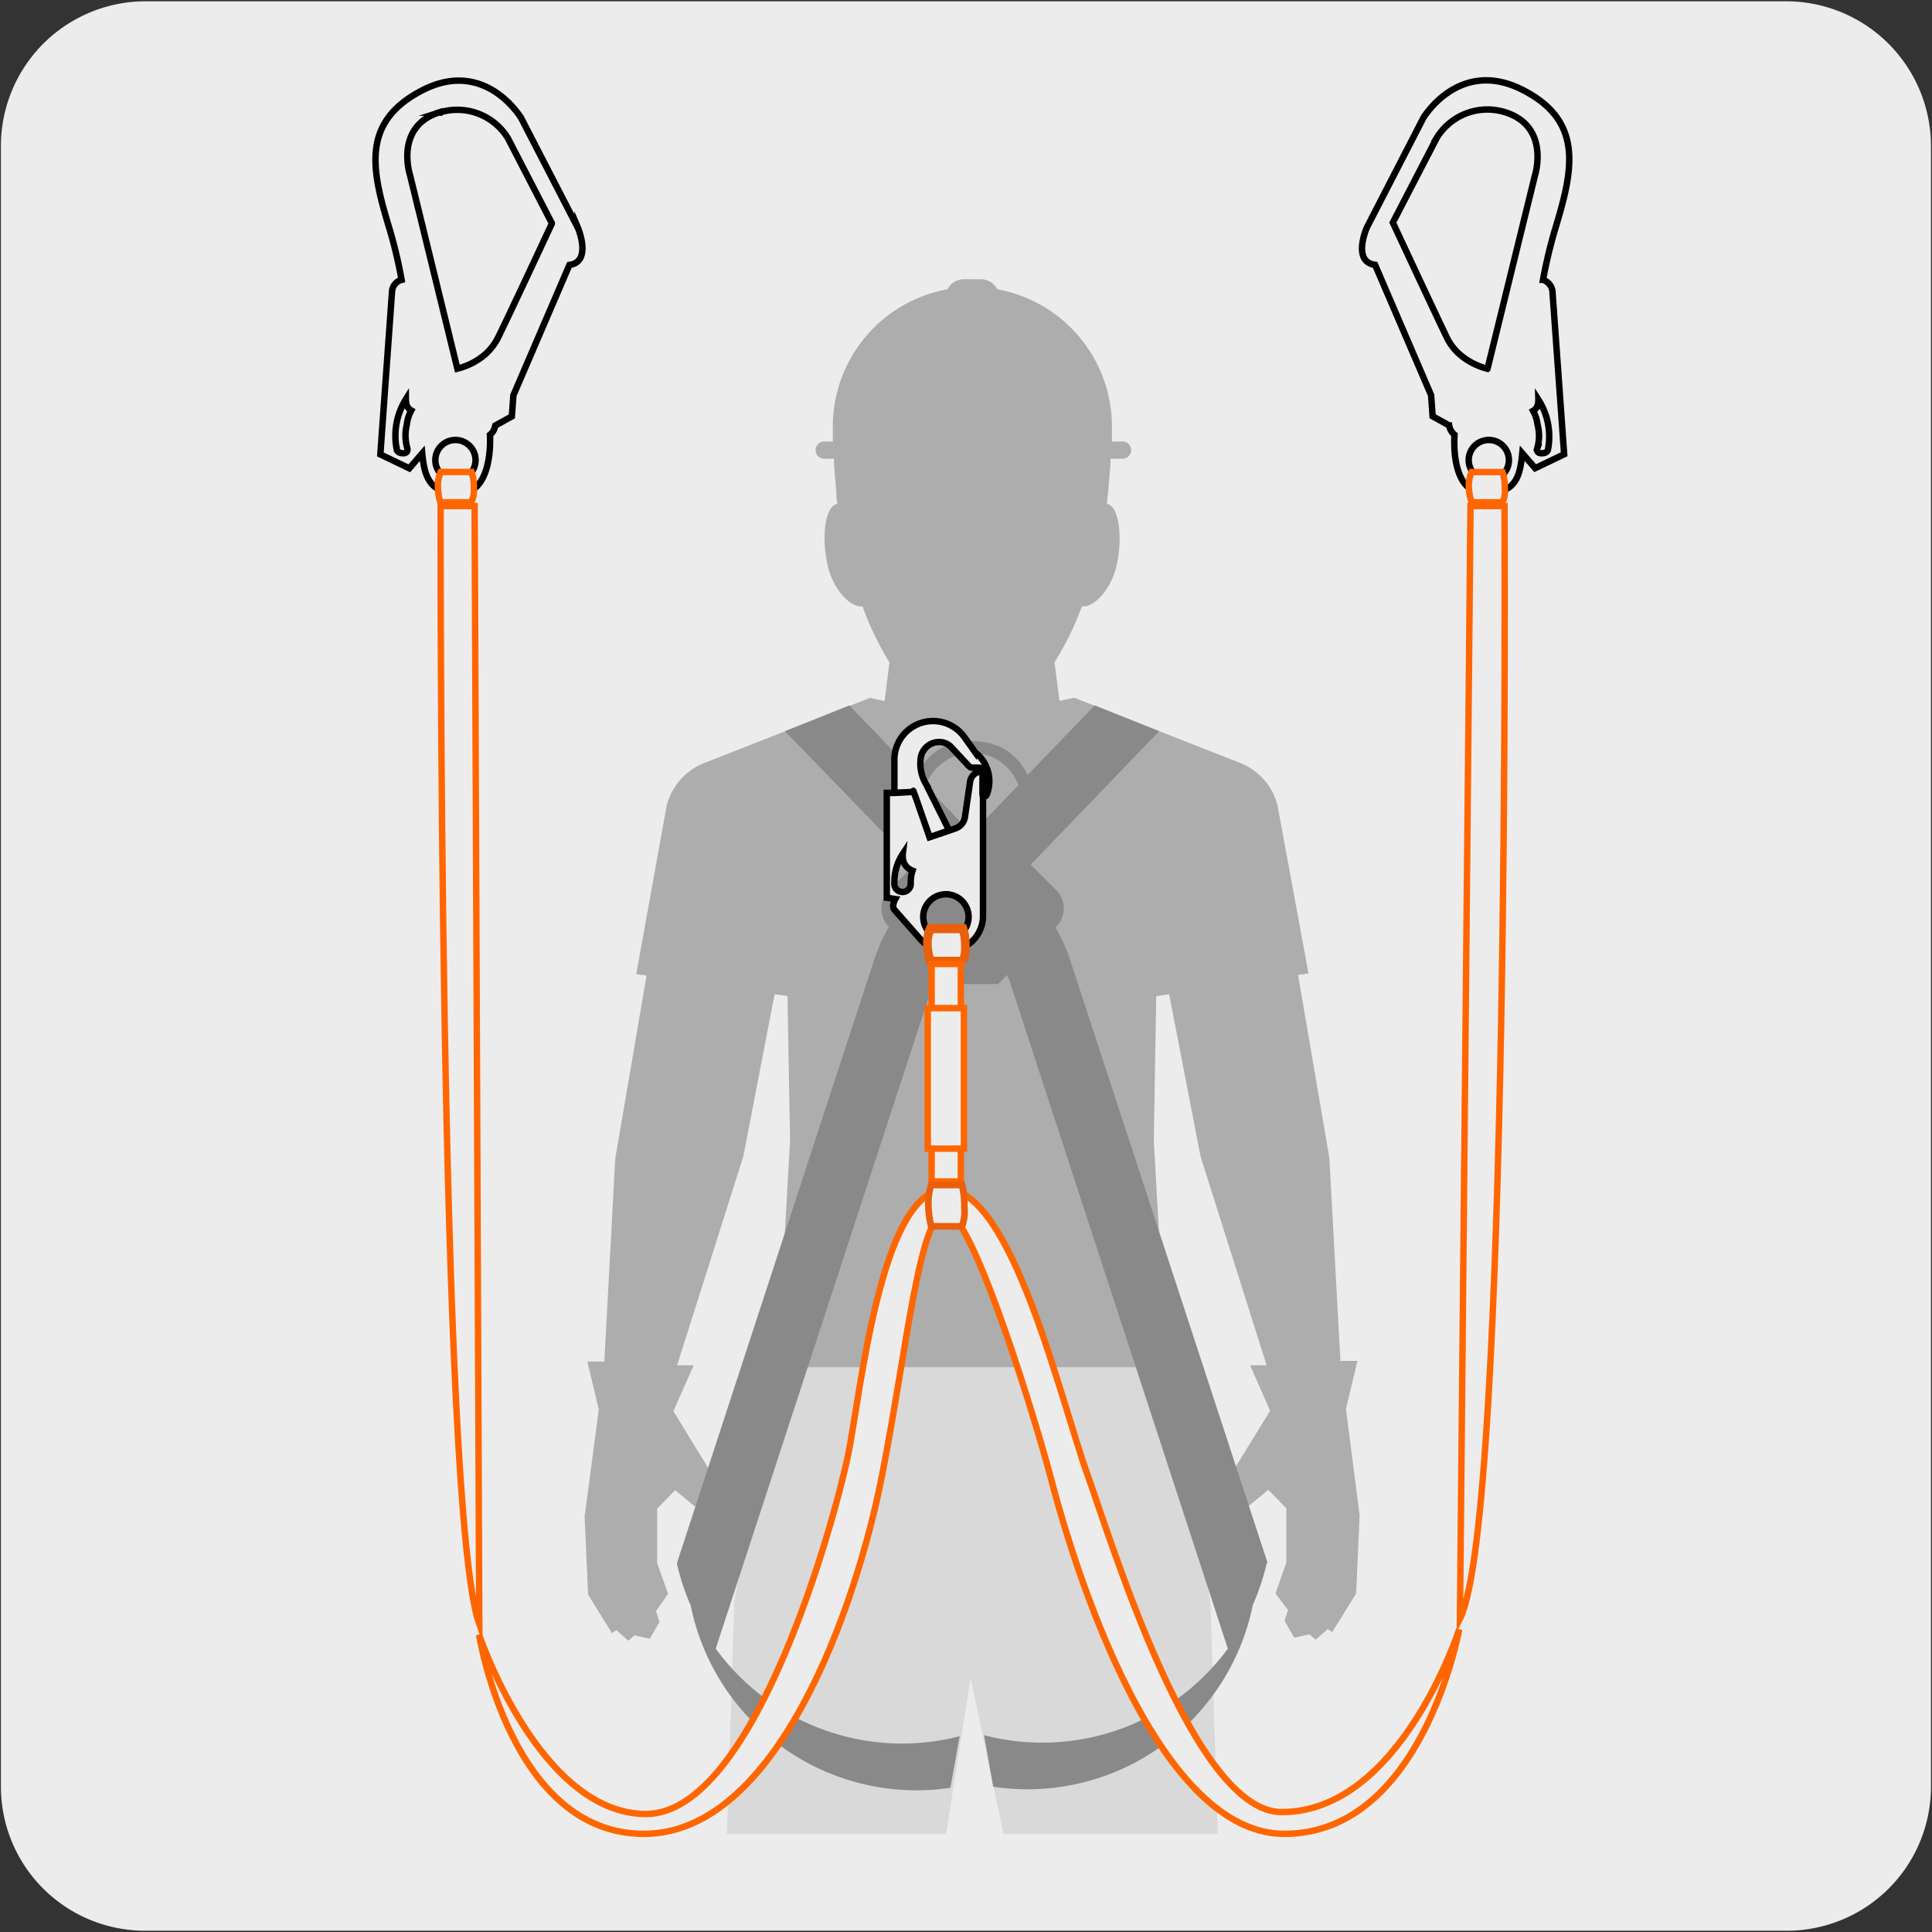
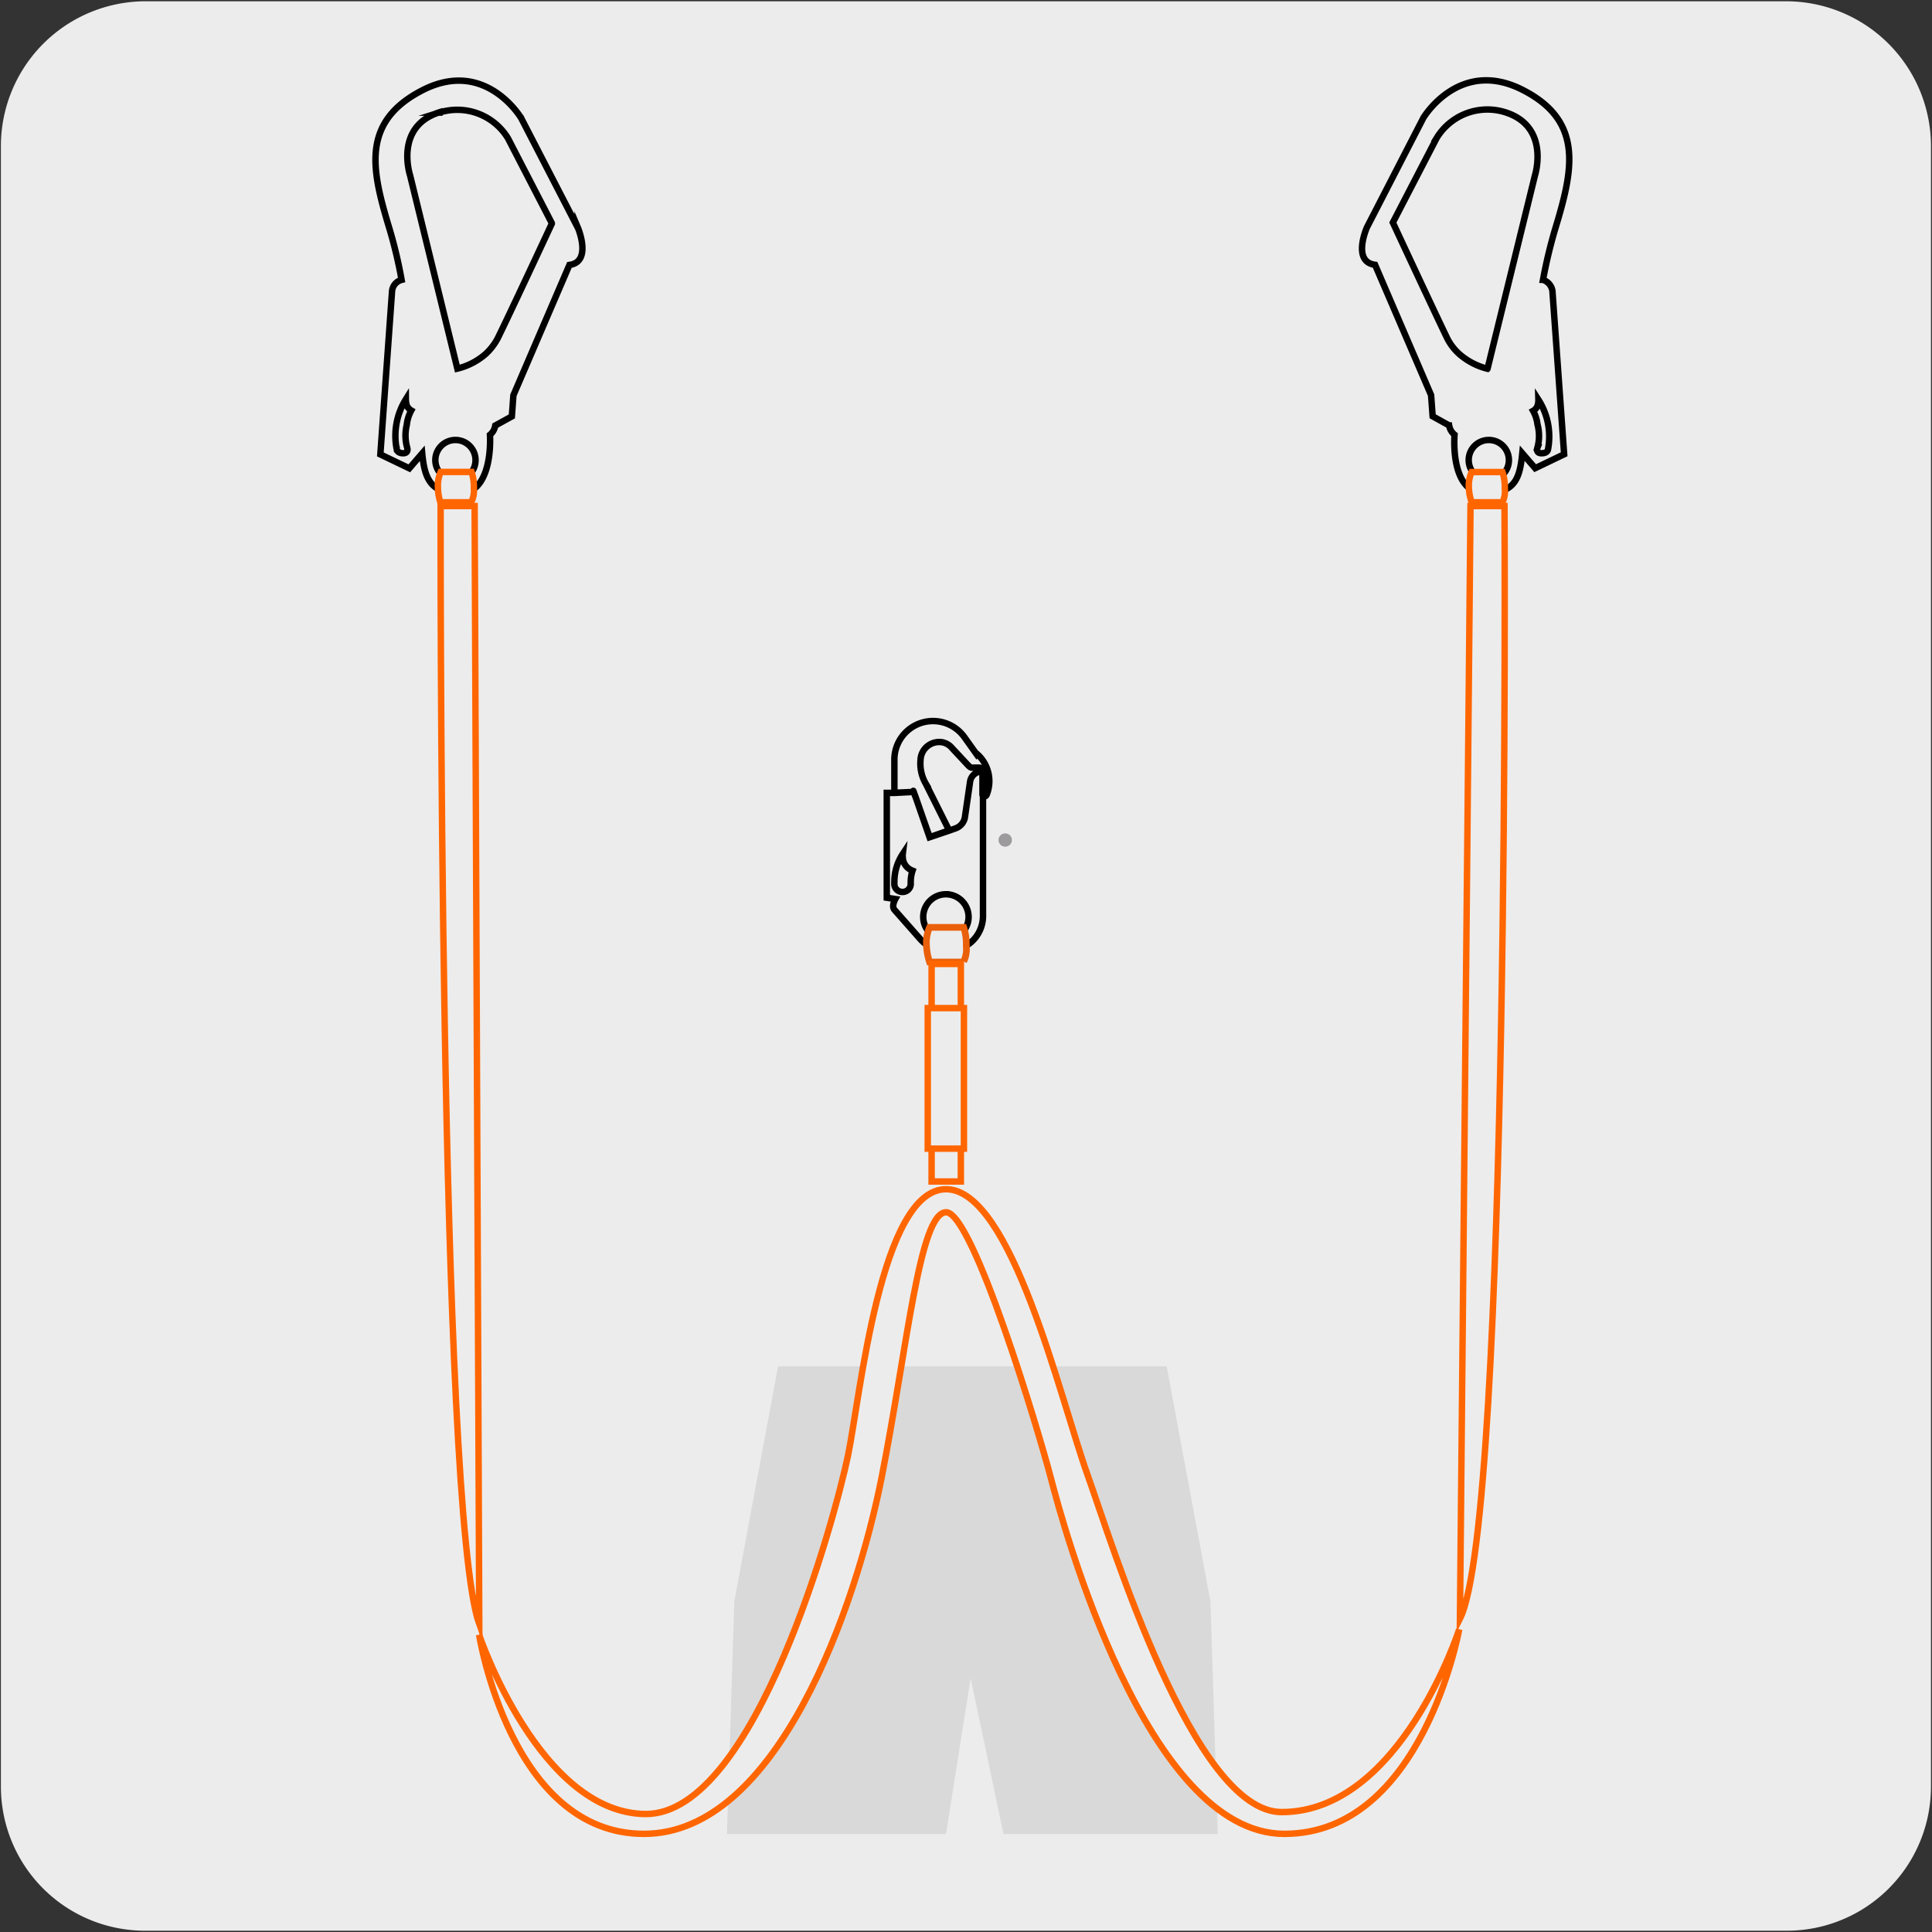
<svg xmlns="http://www.w3.org/2000/svg" viewBox="0 0 150 150">
  <rect x="0" y="0" width="150" height="150" fill="#333333" stroke="none" />
  <defs>
    <style>.cls-1,.cls-11,.cls-7,.cls-9{fill:#edecec;}.cls-2{fill:#d9d9d9;}.cls-3{fill:#adadad;}.cls-10,.cls-4,.cls-6,.cls-8{fill:none;}.cls-4{stroke:#9c9a9c;}.cls-4,.cls-6{stroke-linecap:round;stroke-linejoin:round;stroke-width:1.03px;}.cls-5{fill:#898989;}.cls-6{stroke:#cbd1d7;}.cls-7{stroke:#000;}.cls-10,.cls-11,.cls-7,.cls-9{stroke-miterlimit:10;}.cls-11,.cls-7{stroke-width:0.5px;}.cls-10,.cls-9{stroke:#ea600a;stroke-width:0.52px;}.cls-11{stroke:#f60;}</style>
  </defs>
  <title>10763-01</title>
  <g id="Capa_2" data-name="Capa 2">
    <path class="cls-1" d="M11.32.1H138.64a11.25,11.25,0,0,1,11.28,11.21v127.4a11.19,11.19,0,0,1-11.2,11.19H11.27A11.19,11.19,0,0,1,.07,138.71h0V11.34A11.24,11.24,0,0,1,11.32.1Z" />
  </g>
  <g id="Capa_3" data-name="Capa 3">
    <polygon class="cls-2" points="90.58 106.08 60.41 106.08 57.01 124.34 56.44 142.39 73.45 142.39 75.36 130.29 77.91 142.39 94.55 142.39 93.98 124.34 90.58 106.08" />
-     <path class="cls-3" d="M104.5,109.39l.89-3.73-1.32,0-.86-15.77-2.43-14.2.81-.11L99.18,62.49a4.85,4.85,0,0,0-2.78-3.21l-13-5.11-1.14.25-.39-3A23,23,0,0,0,84,47.07c.86.15,2.37-1.25,2.77-3.54s0-4.26-.82-4.41h0c0-.36.08-.72.1-1.09.07-.83.17-1.87.17-2.15,0-.09,0-.18,0-.27h.85a.67.67,0,1,0,0-1.33h-.74V33.11a10.83,10.83,0,0,0-8.9-10.65,1.45,1.45,0,0,0-1.29-.78H74.86a1.46,1.46,0,0,0-1.3.78,10.83,10.83,0,0,0-8.9,10.65v1.17h-.75a.67.67,0,0,0,0,1.33h.84c0,.09,0,.18,0,.27,0,.31.11,1.55.19,2.4,0,.26,0,.51.07.77a.32.32,0,0,1,0,.07h0c-.86.15-1.23,2.13-.83,4.41s1.92,3.69,2.78,3.54a23.55,23.55,0,0,0,2.1,4.36l-.38,3-1.13-.25-13,5.11a4.88,4.88,0,0,0-2.78,3.21L49.4,75.63l.8.11-2.43,14.2-.85,15.77-1.32,0,.89,3.73-1.1,8.3.27,6.06,1.85,3,.34-.24h0l.93.82.48-.41,1.19.26.75-1.3-.27-.85.94-1.33-.85-2.4,0-4.22,1.4-1.43,1.38,1.14a2.14,2.14,0,0,0,1.83.37l.94-.65-4.29-7L53.86,106l-1.29,0,5.14-16.21,2.43-12.6,1,.14-.13-7.7.13,7.71.2,11.22-1,17.59H90.58l-1-17.59.19-11.22,1-.15,2.44,12.6,5.13,16.21-1.28,0,1.55,3.53-4.3,7,.94.65a2.16,2.16,0,0,0,1.84-.37l1.38-1.14,1.4,1.43v4.22l-.84,2.4L100,125l-.27.85.76,1.3,1.18-.26.48.41.94-.82h0l.34.24,1.86-3,.27-6.06Z" />
    <line class="cls-4" x1="78.05" y1="65.22" x2="78.04" y2="65.22" />
    <line class="cls-4" x1="72.92" y1="65.22" x2="72.93" y2="65.22" />
-     <path class="cls-5" d="M70.66,62.83a4.36,4.36,0,0,1,0-.51,2.45,2.45,0,0,1,0-.27,2.45,2.45,0,0,0,0,.27,4.36,4.36,0,0,0,0,.51L71.09,67h0Zm1-1.24a2,2,0,0,1,.07-.26,2,2,0,0,0-.07.26m7.38-.6-3.6,3.74L71.88,61a3.83,3.83,0,0,1,7.21,0m19.34,60.39L83.07,74.49A12.74,12.74,0,0,0,81.94,72l.08-.07a2,2,0,0,0,0-2.8l-2-2L90,56.77l-5-2-5.22,5.4a4.64,4.64,0,0,0-.73-1.11h0a4.46,4.46,0,0,0-1-.85l0,0c-.16-.1-.32-.19-.5-.28l-.09,0a5.77,5.77,0,0,0-.58-.22l-.08,0a4.54,4.54,0,0,0-.53-.12l-.16,0a4.06,4.06,0,0,0-1.27,0l-.16,0a4.54,4.54,0,0,0-.53.12l-.08,0a5.77,5.77,0,0,0-.58.22l-.09,0a5,5,0,0,0-.51.27l0,0a4.84,4.84,0,0,0-1,.86h0a5.24,5.24,0,0,0-.74,1.11h0l-5.21-5.4-5,2L71,67.14l-2,2a2,2,0,0,0,0,2.8L69,72a12.71,12.71,0,0,0-1.12,2.49L52.55,121.38a18.53,18.53,0,0,0,1.08,3.28c.18.4.39.78.59,1.16-.2-.38-.41-.76-.59-1.16A17.89,17.89,0,0,0,71.15,139a17.64,17.64,0,0,0,2.64-.2l.72-4A17.89,17.89,0,0,1,55.57,128l17-52c0-.1.09-.2.12-.31l.71.71h4.09l.71-.71c0,.1.09.2.13.31l17,52a17.88,17.88,0,0,1-18.93,6.72l.71,4a17.85,17.85,0,0,0,20.16-14.12c-.21.48-.45.93-.7,1.39.25-.46.49-.91.7-1.39a17.78,17.78,0,0,0,1.09-3.28" />
    <path d="M36.4,32.43a.51.51,0,1,0,.51-.5.51.51,0,0,0-.51.5" />
    <path class="cls-6" d="M36.71,32.44a.2.2,0,0,0,.2.2.21.21,0,1,0,0-.41A.2.2,0,0,0,36.71,32.44Z" />
    <path class="cls-7" d="M35.38,37.28a1.56,1.56,0,1,1,1.54-1.56A1.55,1.55,0,0,1,35.38,37.28Zm-3.77-2.54s.16.45-.31.45-.5-.32-.5-.32A5.36,5.36,0,0,1,31.51,31a1.72,1.72,0,0,0,.07.47.83.83,0,0,0,.35.4A3,3,0,0,0,31.58,33,3.44,3.44,0,0,0,31.61,34.74Zm2.5-26a4.61,4.61,0,0,1,5.33,2l3.4,6.58,0,.05c-.26.56-3.29,7.06-4.2,8.9v0a4.55,4.55,0,0,1-.91,1.19,5.19,5.19,0,0,1-2.22,1.16l-3.67-15S30.59,9.84,34.11,8.72Zm10.75,8.94-4.39-8.5S37.71,4.49,32.81,7,28.9,13.35,30.28,17.9a35.71,35.71,0,0,1,.9,3.83,1,1,0,0,0-.74.87l-.91,12.68,2.25,1.08,1-1.16c.18,1.91.62,3.11,2.89,3.11s2.44-3.3,2.37-4.55a1.15,1.15,0,0,0,.41-.72l1.29-.71.12-1.64,4.35-10.12C46,20.33,44.86,17.66,44.86,17.66Z" />
    <path class="cls-7" d="M120.19,34.87s0,.32-.5.32-.32-.45-.32-.45a3.44,3.44,0,0,0,0-1.79,2.83,2.83,0,0,0-.34-1.05.75.75,0,0,0,.34-.4,1.37,1.37,0,0,0,.07-.47A5.28,5.28,0,0,1,120.19,34.87Zm-4.58,2.41a1.56,1.56,0,1,1,1.54-1.56A1.55,1.55,0,0,1,115.61,37.28Zm-4.07-26.56a4.61,4.61,0,0,1,5.34-2c3.51,1.12,2.29,4.91,2.29,4.91l-3.68,15a5.24,5.24,0,0,1-2.21-1.16,4.16,4.16,0,0,1-.91-1.19h0c-.93-1.91-4.23-9-4.23-9Zm8.26,11a38.15,38.15,0,0,1,.91-3.83c1.38-4.55,2.37-8.46-2.53-10.93s-7.67,2.19-7.67,2.19l-4.38,8.5s-1.19,2.67.63,2.91h0l4.35,10.12.12,1.64,1.28.71a1.17,1.17,0,0,0,.42.72c-.08,1.25,0,4.55,2.36,4.55s2.71-1.2,2.9-3.11l1,1.16,2.25-1.08-.91-12.68A1.07,1.07,0,0,0,119.8,21.73Z" />
    <path d="M70.19,63.06a.66.66,0,0,1-.66-.64.65.65,0,0,1,.66-.63.64.64,0,0,1,.65.63.65.65,0,0,1-.65.64" />
    <path class="cls-6" d="M70.19,62.76a.34.34,0,1,1,0-.67.34.34,0,1,1,0,.67Z" />
    <path d="M76.5,59.66a1,1,0,0,0-1,.79l-.41,2.79a1.15,1.15,0,0,1-.78.92l-.47.15-1.57.53-1.41.47A1.14,1.14,0,0,0,71,67.52l1.82.41a4.29,4.29,0,0,1,1.26.54,2.5,2.5,0,0,0,1.27.39H76.5Z" />
    <path d="M71.23,67a.62.62,0,1,1,0-1.24.62.62,0,0,1,.63.62.63.63,0,0,1-.63.62" />
    <path class="cls-6" d="M71.23,66.72a.32.32,0,1,1,.33-.31.33.33,0,0,1-.33.31" />
    <path d="M71.23,67a.62.62,0,1,1,0-1.24.62.62,0,0,1,.63.62.63.63,0,0,1-.63.62" />
    <path class="cls-6" d="M71.23,66.72a.32.32,0,1,1,.33-.31A.33.33,0,0,1,71.23,66.72Z" />
    <path d="M75.15,68.46a.62.62,0,1,1,.64-.62.63.63,0,0,1-.64.62" />
    <path class="cls-6" d="M75.15,68.16a.32.32,0,1,1,.34-.32.32.32,0,0,1-.34.32" />
    <path d="M75.15,68.46a.62.62,0,1,1,.64-.62.63.63,0,0,1-.64.62" />
    <path class="cls-6" d="M75.15,68.16a.32.32,0,1,1,.34-.32A.32.32,0,0,1,75.15,68.16Z" />
    <path class="cls-7" d="M69.44,68.69a1.69,1.69,0,0,1,0-.23,3.9,3.9,0,0,1,.65-2.16,1,1,0,0,0,0,.24,1.13,1.13,0,0,0,.54.95h0a1.51,1.51,0,0,0,.22.11,2.66,2.66,0,0,0-.14.85,1,1,0,0,0,0,.17v0a.63.63,0,0,1-.63.63A.62.62,0,0,1,69.44,68.69Zm4,.74a1.76,1.76,0,1,1-1.76,1.76A1.76,1.76,0,0,1,73.39,69.43ZM75.78,58.5l-.87-1.22a3,3,0,0,0-5.47,1.77v2.5L71,61.48l-1.51.08-.64,0v8.14l.66.1s-.31.55-.07.83l2,2.27a2.66,2.66,0,0,0,2,.91,2.7,2.7,0,0,0,2.88-2.64v-.27c0-.35,0-2,0-2h0v-9a.93.93,0,0,0-1,.77l-.4,2.75a1.11,1.11,0,0,1-.75.9l-.45.16L72.18,65h0L71.1,61.92s-.18-.5-.19-.52.18.51.19.52L72.17,65l1.52-.53-1.81-3.62A3.11,3.11,0,0,1,71.47,59a1.45,1.45,0,0,1,1.4-1.39,1.27,1.27,0,0,1,1,.42l1.24,1.33c.06.06.21.24.34.24H76a.26.26,0,0,1,.28.28v1.81c0,.17.24.22.33,0a2.81,2.81,0,0,0-.82-3.21Z" />
    <polygon class="cls-8" points="69.92 56.78 74.09 63.29 81.53 63.29 81.53 56.78 69.92 56.78" />
    <path class="cls-9" d="M74.82,74.69H72.17a4.73,4.73,0,0,1-.24-1.33A3,3,0,0,1,72.17,72h2.65a4.09,4.09,0,0,1,.2,1.44,2.19,2.19,0,0,1-.2,1.21" />
-     <path class="cls-10" d="M74.69,74.54H72.3a4.06,4.06,0,0,1-.22-1.18,2.56,2.56,0,0,1,.22-1.17h2.39a3.59,3.59,0,0,1,.18,1.27A2,2,0,0,1,74.69,74.54Z" />
    <path class="cls-11" d="M36.58,39H34.19A4,4,0,0,1,34,37.82a2.58,2.58,0,0,1,.22-1.18h2.39a3.62,3.62,0,0,1,.18,1.28A1.94,1.94,0,0,1,36.58,39Z" />
    <path class="cls-11" d="M116.65,39h-2.39a4,4,0,0,1-.22-1.17,2.58,2.58,0,0,1,.22-1.18h2.39a3.62,3.62,0,0,1,.18,1.28A1.94,1.94,0,0,1,116.65,39Z" />
    <rect class="cls-11" x="72.33" y="74.84" width="2.27" height="16.89" />
    <rect class="cls-11" x="72.03" y="78.27" width="2.81" height="10.91" />
    <path class="cls-11" d="M37.2,126.93S39.64,142.38,50,142.38s16.48-17.67,18.46-27.72,2.93-20.54,5-20.54,7.17,16.94,8.13,20.64,7.42,27.62,18.13,27.62,13.57-15.87,13.57-15.87-4.56,14.18-13.78,14.18c-6.85,0-13.15-20.82-15.06-26.14-2.15-6-5.9-22.22-11-22.22S66.79,108.41,65.84,113s-7.17,27.84-15.7,27.84C41.87,140.8,37.2,126.93,37.2,126.93Z" />
-     <path class="cls-9" d="M74.69,95.21H72.3a7.23,7.23,0,0,1-.22-1.58A4.47,4.47,0,0,1,72.3,92h2.39a6.32,6.32,0,0,1,.18,1.72A3.35,3.35,0,0,1,74.69,95.21Z" />
    <path class="cls-11" d="M114.17,39.29h2.64s.45,78.65-3.46,86.39Zm0,0h2.64s.45,78.65-3.46,86.39Zm-77.32,0H34.21s-.16,78,3,86.82Z" />
  </g>
</svg>